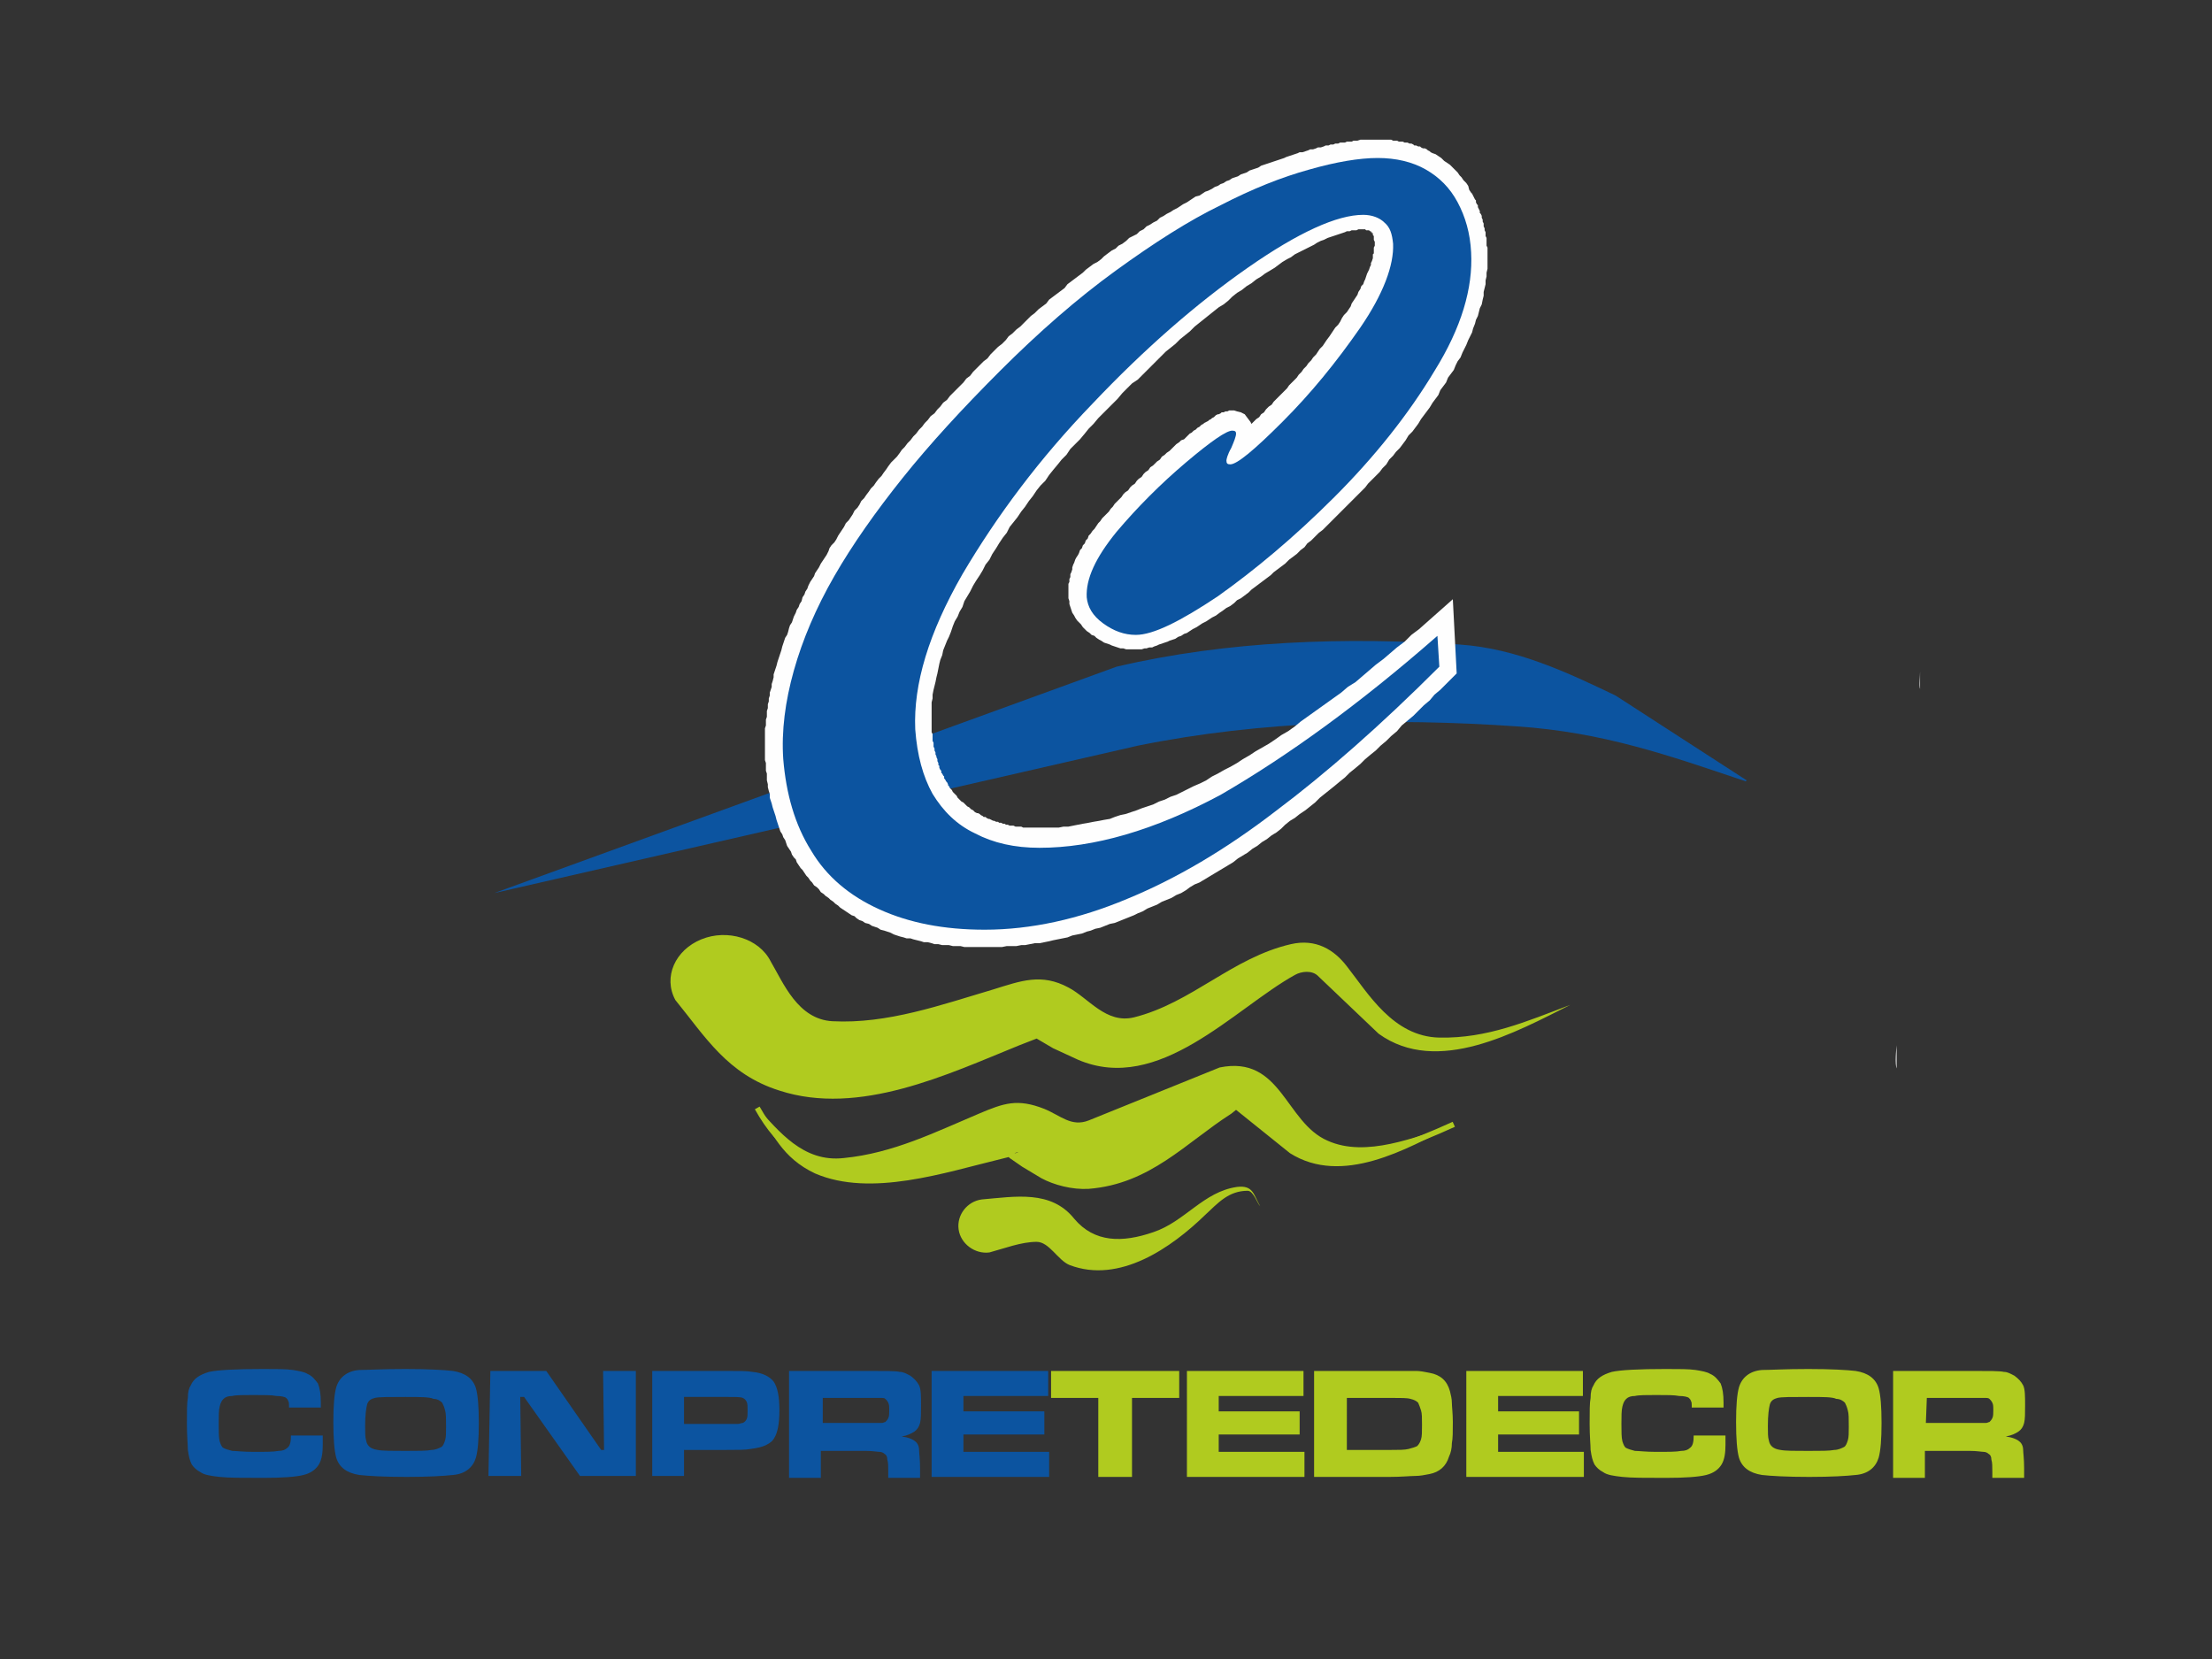
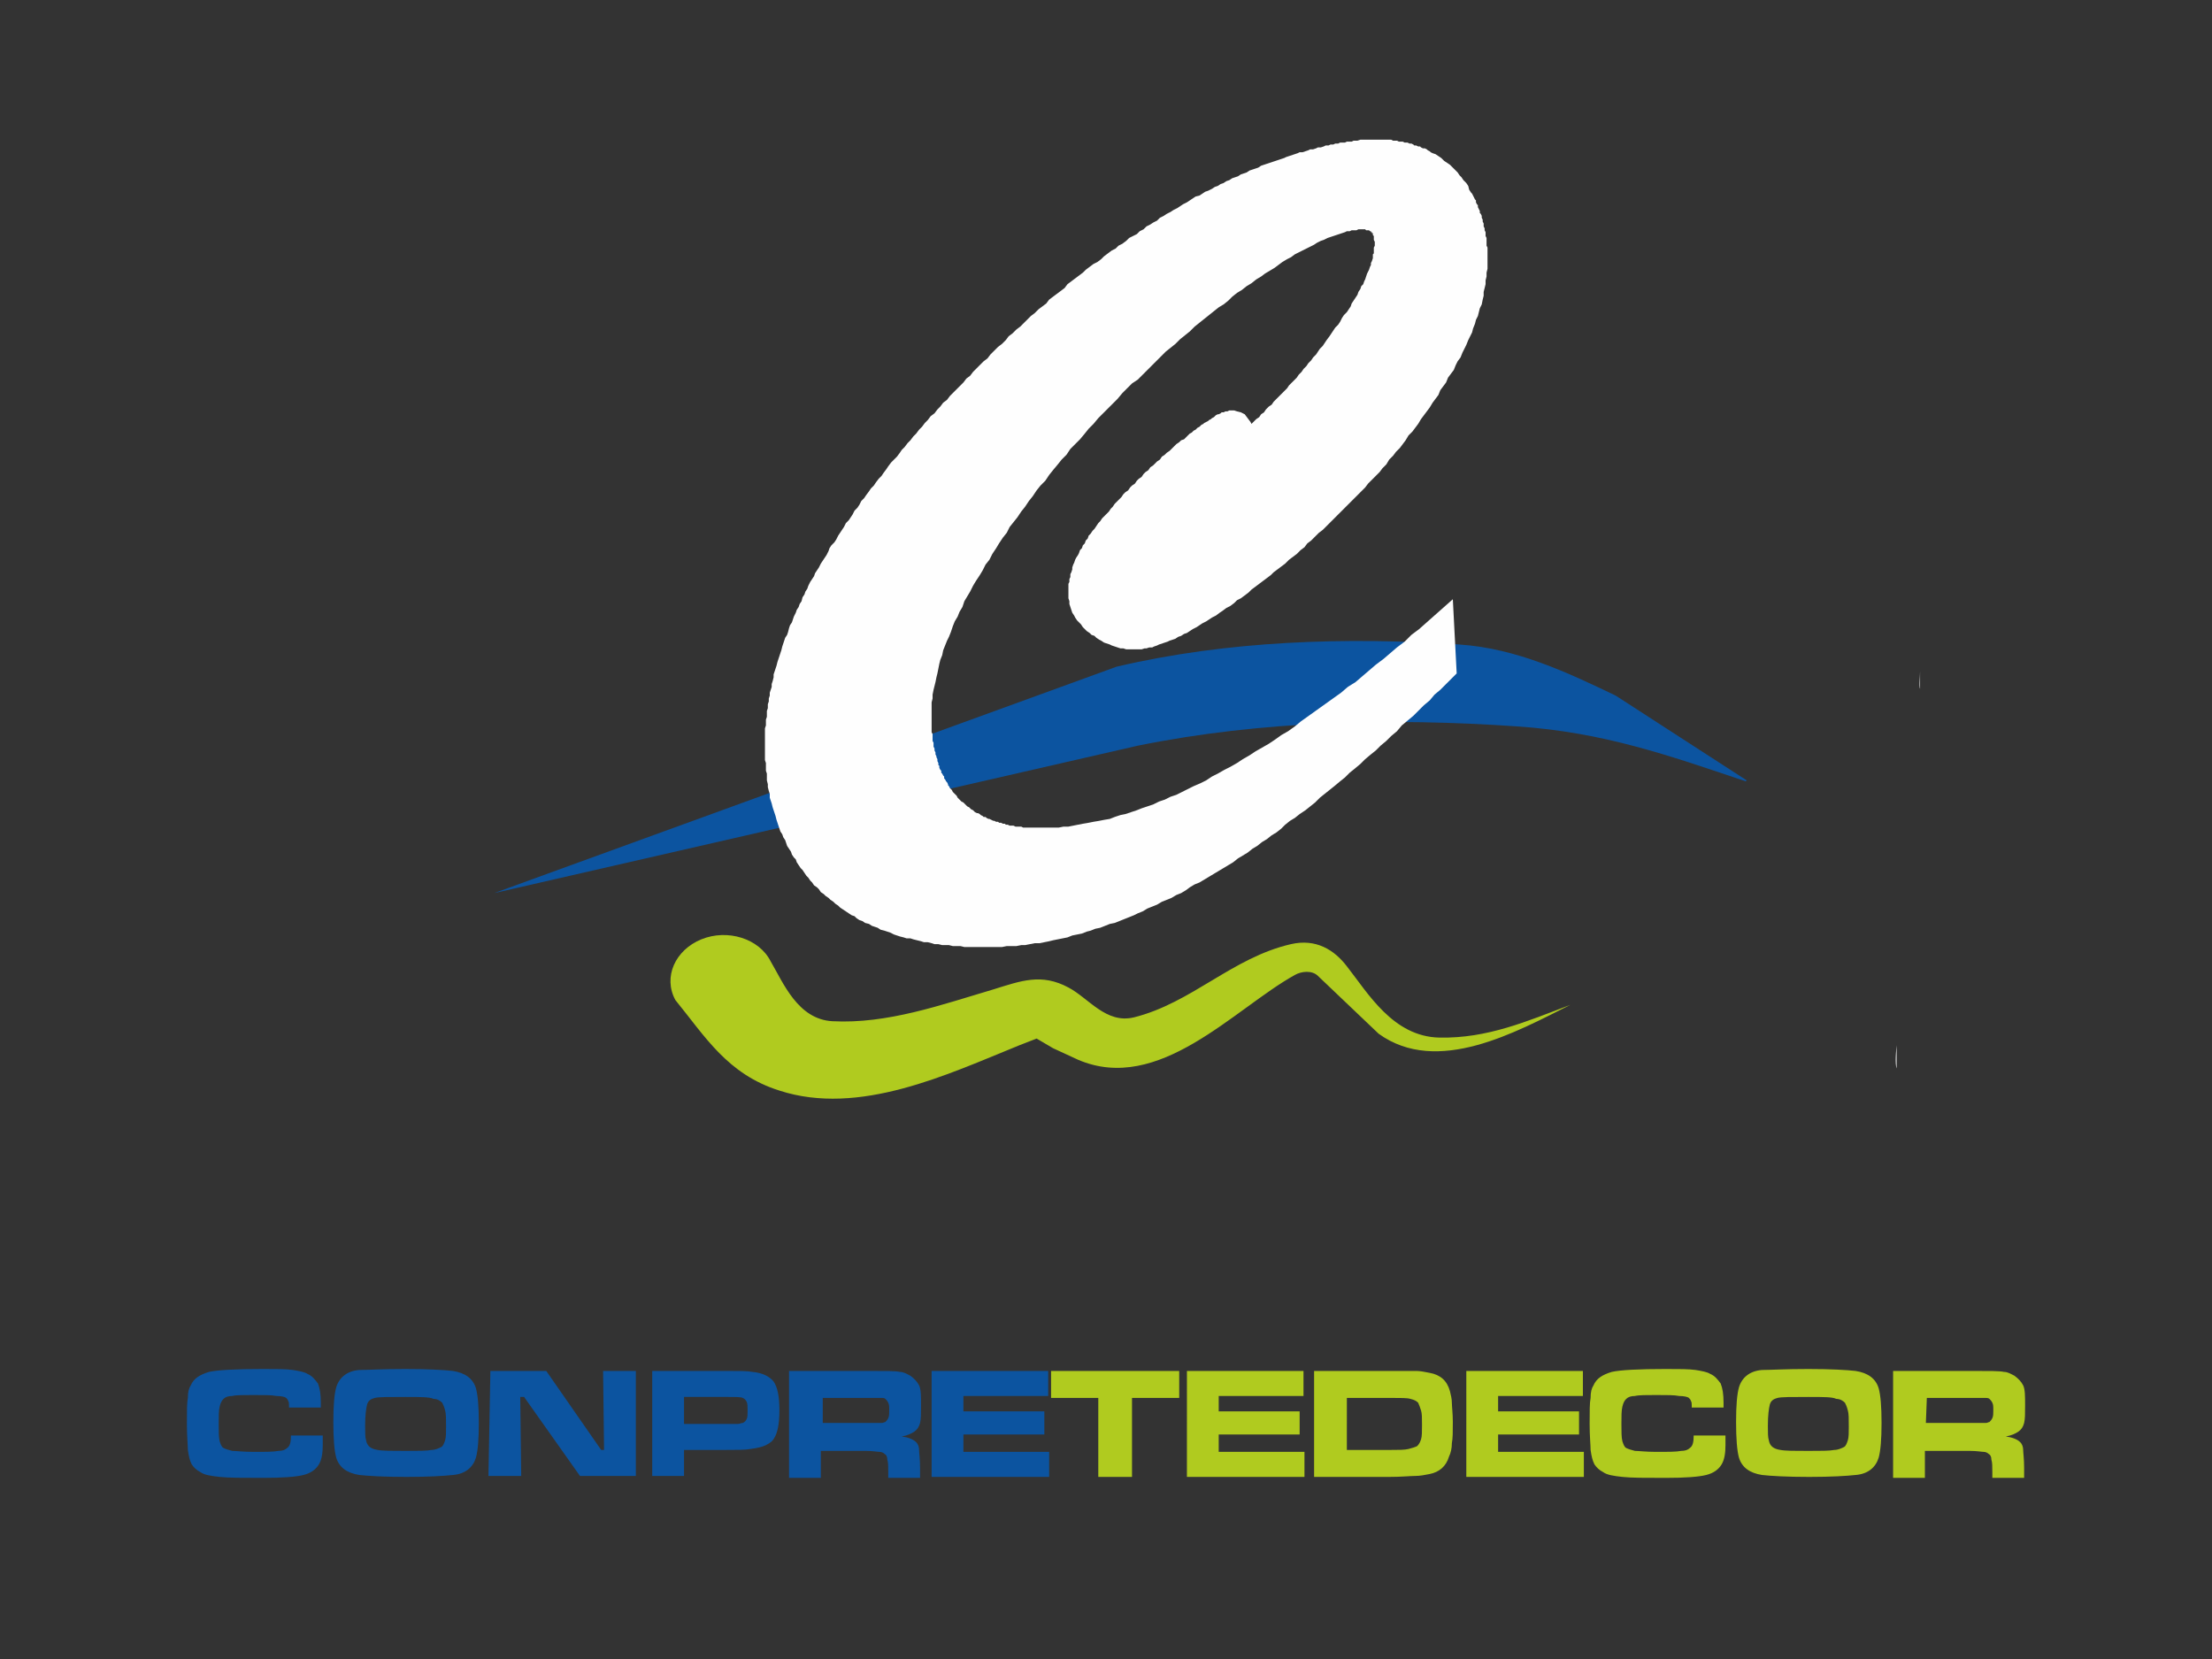
<svg xmlns="http://www.w3.org/2000/svg" version="1.1" id="Capa_1" x="0px" y="0px" viewBox="0 0 229.6 172.2" style="enable-background:new 0 0 229.6 172.2;" xml:space="preserve">
  <rect x="0" y="0" width="229.6" height="172.2" fill="#333333" stroke="none" />
  <style type="text/css">
	.st0{fill-rule:evenodd;clip-rule:evenodd;fill:#A5A5A5;}
	.st1{fill-rule:evenodd;clip-rule:evenodd;fill:#0C54A0;}
	.st2{fill-rule:evenodd;clip-rule:evenodd;fill:#FEFEFE;}
	.st3{fill-rule:evenodd;clip-rule:evenodd;fill:#B0CB1F;}
	.st4{fill:none;stroke:#B0CB1F;stroke-width:0.567;stroke-miterlimit:10;}
</style>
  <g id="Capa_x0020_1">
    <g id="_2840821858496">
      <path class="st0" d="M199.3,71.5c0-0.6,0-1.2,0-1.8C199.3,70.2,199.1,71.2,199.3,71.5z" />
      <path class="st0" d="M196.9,110.9c0-0.8,0-1.6,0-2.4C196.8,109.1,196.6,110.4,196.9,110.9z" />
      <path class="st1" d="M51.3,92.7l64.6-23.5c11.5-2.7,23.8-3.1,35.6-2.3c5.9,0.4,11.2,2.9,16.2,5.3l13.6,8.8l-0.1,0.1    c-8-2.7-14.8-5.1-23.7-5.7c-13-0.9-26.6-0.6-39.4,2L51.3,92.7L51.3,92.7z" />
      <polygon class="st2" points="100.1,98.3 99.7,98.2 99.3,98.2 98.9,98.2 98.5,98.1 98.2,98.1 97.8,98.1 97.4,98 97,98 96.7,97.9     96.3,97.8 95.9,97.8 95.6,97.7 95.2,97.6 94.8,97.5 94.5,97.4 94.1,97.4 93.8,97.3 93.4,97.2 93.1,97.1 92.8,97 92.4,96.8     92.1,96.7 91.8,96.6 91.4,96.5 91.1,96.3 90.8,96.2 90.5,96.1 90.2,95.9 89.8,95.8 89.5,95.6 89.2,95.5 88.9,95.3 88.7,95.1     88.4,95 88.1,94.8 87.8,94.6 87.5,94.4 87.2,94.2 87,94 86.7,93.8 86.5,93.6 86.2,93.4 86,93.2 85.7,93 85.5,92.8 85.2,92.6     85,92.3 84.8,92.1 84.5,91.9 84.3,91.6 84.1,91.4 83.9,91.1 83.7,90.9 83.5,90.6 83.3,90.3 83.1,90.1 82.9,89.8 82.7,89.5     82.6,89.2 82.4,89 82.2,88.7 82.1,88.4 81.9,88.1 81.7,87.8 81.6,87.5 81.5,87.2 81.3,86.9 81.2,86.6 81,86.3 80.9,86 80.8,85.7     80.7,85.4 80.6,85.1 80.5,84.7 80.4,84.4 80.3,84.1 80.2,83.8 80.1,83.4 80,83.1 79.9,82.8 79.9,82.4 79.8,82.1 79.7,81.7     79.7,81.4 79.6,81 79.6,80.7 79.6,80.3 79.5,80 79.5,79.6 79.5,79.2 79.4,78.9 79.4,78.6 79.4,78.3 79.4,78 79.4,77.7 79.4,77.4     79.4,77.1 79.4,76.8 79.4,76.5 79.4,76.2 79.4,75.9 79.4,75.6 79.5,75.3 79.5,75 79.5,74.7 79.6,74.4 79.6,74.1 79.6,73.8     79.7,73.5 79.7,73.1 79.8,72.8 79.8,72.5 79.9,72.2 79.9,71.9 80,71.6 80.1,71.3 80.1,71 80.2,70.7 80.3,70.3 80.3,70 80.4,69.7     80.5,69.4 80.6,69.1 80.7,68.7 80.8,68.4 80.9,68.1 81,67.8 81.1,67.5 81.2,67.1 81.3,66.8 81.4,66.5 81.5,66.2 81.7,65.9     81.8,65.6 81.9,65.2 82,64.9 82.2,64.6 82.3,64.3 82.4,64 82.6,63.6 82.7,63.3 82.9,63 83,62.7 83.2,62.4 83.3,62 83.5,61.7     83.6,61.4 83.8,61.1 83.9,60.8 84.1,60.4 84.3,60.1 84.5,59.8 84.6,59.5 84.8,59.2 85,58.9 85.2,58.5 85.4,58.2 85.6,57.9     85.8,57.6 86,57.2 86.1,56.9 86.3,56.6 86.6,56.3 86.8,56 87,55.6 87.2,55.3 87.4,55 87.6,54.7 87.8,54.3 88.1,54 88.3,53.7     88.5,53.4 88.7,53 89,52.7 89.2,52.4 89.4,52 89.7,51.7 89.9,51.4 90.2,51 90.4,50.7 90.7,50.4 90.9,50.1 91.2,49.7 91.5,49.4     91.7,49.1 92,48.7 92.2,48.4 92.5,48 92.8,47.7 93.1,47.4 93.4,47 93.6,46.7 93.9,46.4 94.2,46 94.5,45.7 94.8,45.3 95.1,45     95.4,44.6 95.7,44.3 96,43.9 96.3,43.6 96.6,43.2 97,42.9 97.3,42.5 97.6,42.2 97.9,41.8 98.3,41.5 98.6,41.1 98.9,40.8     99.3,40.4 99.6,40.1 100,39.7 100.3,39.3 100.7,39 101,38.6 101.4,38.2 101.7,37.9 102.1,37.5 102.5,37.2 102.8,36.8 103.2,36.4     103.6,36 104,35.7 104.4,35.3 104.7,34.9 105.1,34.6 105.5,34.2 105.9,33.9 106.3,33.5 106.6,33.2 107,32.8 107.4,32.5     107.8,32.1 108.2,31.8 108.6,31.5 108.9,31.1 109.3,30.8 109.7,30.5 110.1,30.2 110.5,29.9 110.8,29.5 111.2,29.2 111.6,28.9     112,28.6 112.4,28.3 112.7,28 113.1,27.7 113.5,27.4 113.9,27.2 114.3,26.9 114.6,26.6 115,26.3 115.4,26 115.8,25.8 116.1,25.5     116.5,25.3 116.9,25 117.2,24.7 117.6,24.5 118,24.3 118.3,24 118.7,23.8 119,23.5 119.4,23.3 119.7,23.1 120.1,22.9 120.4,22.6     120.8,22.4 121.1,22.2 121.5,22 121.8,21.8 122.2,21.6 122.5,21.4 122.8,21.2 123.2,21 123.5,20.8 123.8,20.6 124.1,20.4     124.5,20.3 124.8,20.1 125.1,19.9 125.4,19.8 125.8,19.6 126.1,19.4 126.4,19.3 126.7,19.1 127,19 127.3,18.8 127.6,18.7     127.9,18.5 128.2,18.4 128.5,18.3 128.8,18.1 129.1,18 129.4,17.9 129.7,17.7 130,17.6 130.3,17.5 130.6,17.4 130.9,17.2     131.2,17.1 131.5,17 131.8,16.9 132.1,16.8 132.4,16.7 132.7,16.6 133,16.5 133.3,16.4 133.5,16.3 133.8,16.2 134.1,16.1     134.4,16 134.7,15.9 134.9,15.8 135.2,15.8 135.5,15.7 135.8,15.6 136,15.5 136.3,15.5 136.6,15.4 136.8,15.3 137.1,15.3     137.4,15.2 137.6,15.1 137.9,15.1 138.1,15 138.4,15 138.6,14.9 138.9,14.9 139.1,14.8 139.3,14.8 139.6,14.8 139.8,14.7     140,14.7 140.3,14.7 140.5,14.6 140.7,14.6 140.9,14.6 141.2,14.5 141.4,14.5 141.6,14.5 141.8,14.5 142,14.5 142.2,14.5     142.4,14.5 142.6,14.5 142.8,14.5 143,14.5 143.2,14.5 143.4,14.5 143.6,14.5 143.8,14.5 144,14.5 144.2,14.5 144.4,14.5     144.6,14.6 144.8,14.6 145,14.6 145.2,14.7 145.4,14.7 145.6,14.7 145.8,14.8 145.9,14.8 146.1,14.8 146.3,14.9 146.5,14.9     146.7,15 146.8,15.1 147,15.1 147.2,15.2 147.4,15.2 147.5,15.3 147.7,15.4 147.9,15.4 148.1,15.5 148.2,15.6 148.4,15.7     148.5,15.8 148.7,15.9 149,16 149.3,16.2 149.6,16.4 149.9,16.7 150.2,16.9 150.5,17.1 150.8,17.4 151,17.6 151.3,17.9     151.5,18.2 151.7,18.4 151.9,18.7 152.2,19 152.4,19.3 152.5,19.7 152.7,20 152.8,20.1 152.9,20.3 153,20.5 153.1,20.7     153.2,20.8 153.2,21 153.3,21.2 153.4,21.3 153.4,21.5 153.5,21.7 153.6,21.9 153.6,22.1 153.7,22.2 153.8,22.4 153.8,22.6     153.9,22.8 153.9,23 154,23.2 154,23.4 154,23.5 154.1,23.7 154.1,23.9 154.2,24.1 154.2,24.3 154.2,24.5 154.3,24.7 154.3,24.9     154.3,25.1 154.3,25.3 154.3,25.5 154.4,25.7 154.4,25.9 154.4,26.3 154.4,26.7 154.4,27.1 154.4,27.5 154.4,27.9 154.3,28.3     154.3,28.7 154.2,29.1 154.2,29.5 154.1,29.9 154,30.3 154,30.7 153.9,31.1 153.8,31.6 153.6,32 153.5,32.4 153.4,32.8     153.2,33.2 153.1,33.6 152.9,34.1 152.8,34.5 152.6,34.9 152.4,35.3 152.2,35.8 152,36.2 151.8,36.6 151.6,37.1 151.3,37.5     151.1,37.9 150.9,38.4 150.6,38.8 150.3,39.2 150.1,39.7 149.8,40.1 149.5,40.5 149.3,41 149,41.4 148.7,41.8 148.4,42.3     148.1,42.7 147.8,43.1 147.5,43.5 147.2,44 146.9,44.4 146.6,44.8 146.2,45.2 145.9,45.7 145.6,46.1 145.3,46.5 144.9,46.9     144.6,47.3 144.2,47.7 143.9,48.2 143.5,48.6 143.2,49 142.8,49.4 142.4,49.8 142,50.2 141.7,50.6 141.3,51 140.9,51.4     140.5,51.8 140.1,52.2 139.7,52.6 139.3,53 138.9,53.4 138.5,53.8 138.1,54.2 137.7,54.6 137.3,55 136.9,55.3 136.5,55.7     136.1,56.1 135.7,56.4 135.4,56.8 135,57.1 134.6,57.5 134.2,57.8 133.8,58.1 133.4,58.5 133,58.8 132.6,59.1 132.2,59.4     131.9,59.7 131.5,60 131.1,60.3 130.7,60.6 130.3,60.9 129.9,61.2 129.6,61.5 129.2,61.8 128.8,62.1 128.4,62.3 128.1,62.6     127.7,62.9 127.3,63.1 126.9,63.4 126.6,63.6 126.2,63.9 125.8,64.1 125.5,64.3 125.2,64.5 124.8,64.7 124.5,64.9 124.2,65.1     123.8,65.3 123.5,65.5 123.2,65.7 122.9,65.8 122.6,66 122.3,66.1 122,66.3 121.7,66.4 121.4,66.5 121.2,66.6 120.9,66.7     120.6,66.8 120.3,66.9 120.1,67 119.8,67.1 119.6,67.2 119.3,67.2 119,67.3 118.8,67.3 118.5,67.4 118.3,67.4 118,67.4     117.8,67.4 117.5,67.4 117.2,67.4 116.9,67.4 116.6,67.3 116.3,67.3 116,67.2 115.7,67.1 115.4,67 115.2,66.9 114.9,66.8     114.6,66.7 114.3,66.5 114.1,66.4 113.8,66.2 113.6,66 113.3,65.9 113.1,65.7 112.8,65.5 112.6,65.3 112.4,65.1 112.2,64.8     112,64.6 111.8,64.4 111.6,64.1 111.5,63.9 111.3,63.6 111.2,63.3 111.1,63 111,62.7 111,62.4 110.9,62.1 110.9,61.8 110.9,61.6     110.9,61.3 110.9,61.1 110.9,60.8 110.9,60.6 111,60.4 111,60.1 111.1,59.9 111.1,59.6 111.2,59.4 111.3,59.1 111.3,58.9     111.4,58.6 111.5,58.4 111.6,58.1 111.7,57.9 111.9,57.6 112,57.4 112.1,57.1 112.3,56.9 112.4,56.6 112.6,56.4 112.7,56.1     112.9,55.9 113,55.6 113.2,55.4 113.4,55.1 113.6,54.9 113.8,54.6 114,54.3 114.2,54.1 114.4,53.8 114.6,53.6 114.9,53.3     115.1,53.1 115.3,52.8 115.5,52.6 115.7,52.3 115.9,52.1 116.2,51.8 116.4,51.6 116.6,51.3 116.8,51.1 117.1,50.9 117.3,50.6     117.5,50.4 117.8,50.2 118,49.9 118.2,49.7 118.5,49.5 118.7,49.2 118.9,49 119.2,48.8 119.4,48.5 119.7,48.3 119.9,48.1     120.1,47.9 120.4,47.7 120.6,47.4 120.9,47.2 121.1,47 121.4,46.8 121.6,46.6 121.9,46.3 122.1,46.1 122.4,45.9 122.6,45.7     122.9,45.6 123.1,45.4 123.3,45.2 123.5,45 123.7,44.9 123.9,44.7 124.1,44.6 124.3,44.4 124.5,44.3 124.7,44.1 124.9,44     125,43.9 125.2,43.8 125.4,43.7 125.5,43.6 125.7,43.5 125.8,43.4 126,43.3 126.1,43.2 126.2,43.1 126.4,43 126.5,43 126.7,42.9     126.8,42.8 127,42.8 127.2,42.7 127.4,42.7 127.6,42.6 127.8,42.6 128.1,42.6 128.4,42.7 128.8,42.8 129.2,43 129.5,43.4     129.8,43.8 129.9,44 130,43.9 130.2,43.7 130.4,43.5 130.7,43.3 130.9,43 131.2,42.8 131.4,42.5 131.7,42.2 132,42 132.2,41.7     132.5,41.4 132.8,41.1 133,40.9 133.3,40.6 133.6,40.3 133.8,40 134.1,39.7 134.3,39.5 134.6,39.2 134.8,38.9 135.1,38.6     135.3,38.3 135.6,38 135.8,37.7 136.1,37.4 136.3,37.1 136.6,36.8 136.8,36.5 137,36.2 137.3,35.9 137.5,35.6 137.7,35.3     138,34.9 138.2,34.6 138.4,34.3 138.6,34 138.9,33.7 139.1,33.4 139.3,33 139.5,32.7 139.8,32.4 140,32.1 140.2,31.8 140.3,31.5     140.5,31.2 140.7,30.9 140.9,30.6 141,30.3 141.2,30 141.3,29.7 141.5,29.5 141.6,29.2 141.7,29 141.8,28.7 141.9,28.4 142,28.2     142.1,28 142.2,27.7 142.3,27.5 142.3,27.3 142.4,27.1 142.5,26.8 142.5,26.6 142.5,26.4 142.6,26.3 142.6,26.1 142.6,25.9     142.6,25.7 142.7,25.5 142.7,25.4 142.7,25.2 142.7,25.1 142.6,24.9 142.6,24.8 142.6,24.7 142.6,24.6 142.6,24.6 142.6,24.5     142.5,24.4 142.5,24.4 142.5,24.3 142.5,24.3 142.5,24.2 142.4,24.2 142.4,24.2 142.4,24.1 142.4,24.1 142.3,24.1 142.3,24     142.3,24 142.3,24 142.2,24 142.2,24 142.2,24 142.1,23.9 142.1,23.9 142,23.9 141.9,23.9 141.9,23.9 141.8,23.9 141.7,23.8     141.6,23.8 141.5,23.8 141.4,23.8 141.2,23.8 141,23.8 140.8,23.9 140.6,23.9 140.3,23.9 140.1,24 139.8,24 139.6,24.1     139.3,24.2 139,24.3 138.7,24.4 138.4,24.5 138.1,24.6 137.8,24.7 137.4,24.9 137.1,25 136.7,25.2 136.4,25.4 136,25.6     135.6,25.8 135.2,26 134.8,26.2 134.4,26.4 134,26.7 133.6,26.9 133.1,27.2 132.7,27.5 132.3,27.8 131.8,28.1 131.3,28.4     130.9,28.7 130.4,29 129.9,29.4 129.4,29.7 128.9,30.1 128.4,30.4 127.9,30.8 127.5,31.2 127,31.6 126.5,31.9 126,32.3     125.5,32.7 125,33.1 124.5,33.5 124,33.9 123.5,34.4 123,34.8 122.5,35.2 122,35.7 121.5,36.1 121,36.5 120.5,37 120,37.5     119.6,37.9 119.1,38.4 118.6,38.9 118.1,39.4 117.5,39.8 117,40.3 116.5,40.8 116,41.4 115.5,41.9 115,42.4 114.5,42.9 114,43.4     113.5,44 113,44.5 112.6,45 112.1,45.6 111.6,46.1 111.1,46.6 110.7,47.2 110.2,47.7 109.8,48.2 109.3,48.8 108.9,49.3     108.5,49.9 108,50.4 107.6,50.9 107.2,51.5 106.8,52 106.4,52.6 106,53.1 105.6,53.7 105.2,54.2 104.8,54.7 104.5,55.3     104.1,55.8 103.7,56.4 103.4,56.9 103,57.5 102.7,58.1 102.3,58.6 102,59.2 101.7,59.7 101.3,60.3 101,60.8 100.7,61.4     100.4,61.9 100.1,62.4 99.9,63 99.6,63.5 99.4,64 99.1,64.5 98.9,65 98.7,65.6 98.5,66.1 98.3,66.5 98.1,67 97.9,67.5 97.8,68     97.6,68.5 97.5,68.9 97.4,69.4 97.3,69.9 97.2,70.3 97.1,70.8 97,71.2 96.9,71.6 96.8,72.1 96.8,72.5 96.7,72.9 96.7,73.3     96.7,73.7 96.7,74.2 96.7,74.6 96.7,74.9 96.7,75.3 96.7,75.6 96.7,75.8 96.7,76 96.8,76.2 96.8,76.5 96.8,76.7 96.8,76.9     96.9,77.1 96.9,77.3 96.9,77.5 97,77.7 97,77.9 97.1,78.1 97.1,78.3 97.2,78.5 97.2,78.6 97.3,78.8 97.3,79 97.4,79.2 97.4,79.4     97.5,79.5 97.5,79.7 97.6,79.9 97.7,80 97.7,80.2 97.8,80.3 97.9,80.5 98,80.6 98,80.8 98.1,80.9 98.2,81.1 98.3,81.2 98.4,81.4     98.4,81.5 98.5,81.6 98.6,81.8 98.7,81.9 98.8,82 98.9,82.2 99,82.3 99.1,82.4 99.2,82.5 99.3,82.6 99.4,82.8 99.5,82.9 99.6,83     99.7,83.1 99.8,83.2 100,83.3 100.1,83.4 100.2,83.5 100.3,83.6 100.4,83.7 100.6,83.8 100.7,83.9 100.8,84 101,84.1 101.1,84.2     101.2,84.3 101.4,84.4 101.5,84.4 101.7,84.5 101.8,84.6 102,84.7 102.1,84.8 102.3,84.8 102.4,84.9 102.6,85 102.7,85     102.9,85.1 103.1,85.2 103.2,85.2 103.4,85.3 103.6,85.3 103.7,85.4 103.9,85.4 104.1,85.5 104.3,85.5 104.4,85.6 104.6,85.6     104.8,85.7 105,85.7 105.2,85.7 105.4,85.8 105.6,85.8 105.8,85.8 106,85.8 106.2,85.9 106.4,85.9 106.6,85.9 106.8,85.9     107,85.9 107.2,85.9 107.4,85.9 107.6,85.9 107.9,85.9 108.4,85.9 108.9,85.9 109.4,85.9 109.9,85.9 110.4,85.8 110.9,85.8     111.4,85.7 111.9,85.6 112.4,85.5 113,85.4 113.5,85.3 114.1,85.2 114.6,85.1 115.2,85 115.7,84.8 116.3,84.6 116.8,84.5     117.4,84.3 118,84.1 118.5,83.9 119.1,83.7 119.7,83.5 120.3,83.2 120.9,83 121.5,82.7 122.1,82.5 122.7,82.2 123.3,81.9     123.9,81.6 124.6,81.3 125.2,81 125.8,80.6 126.4,80.3 127.1,79.9 127.7,79.6 128.4,79.2 129,78.8 129.7,78.4 130.3,78 131,77.6     131.7,77.2 132.3,76.8 133,76.3 133.7,75.9 134.4,75.4 135,74.9 135.7,74.4 136.4,73.9 137.1,73.4 137.8,72.9 138.5,72.4     139.2,71.9 139.9,71.3 140.7,70.8 141.4,70.2 142.1,69.6 142.8,69 143.6,68.4 144.3,67.8 145,67.2 145.8,66.6 146.5,65.9     147.3,65.3 150.8,62.2 151.2,69.9 150.1,71 149.5,71.6 148.9,72.1 148.4,72.7 147.8,73.2 147.2,73.8 146.7,74.3 146.1,74.8     145.5,75.3 145,75.9 144.4,76.4 143.9,76.9 143.3,77.4 142.8,77.9 142.3,78.3 141.7,78.8 141.2,79.3 140.6,79.8 140.1,80.2     139.6,80.7 139.1,81.1 138.5,81.6 138,82 137.5,82.4 137,82.8 136.5,83.3 136,83.7 135.5,84.1 134.9,84.5 134.4,84.9 133.9,85.2     133.4,85.6 133,86 132.5,86.4 132,86.7 131.5,87.1 131,87.4 130.5,87.8 130,88.1 129.5,88.5 129,88.8 128.5,89.1 128,89.5     127.5,89.8 127,90.1 126.5,90.4 126,90.7 125.5,91 125,91.3 124.5,91.6 124,91.8 123.5,92.1 123.1,92.4 122.6,92.7 122.1,92.9     121.6,93.2 121.1,93.4 120.6,93.6 120.1,93.9 119.6,94.1 119.1,94.3 118.6,94.6 118.1,94.8 117.7,95 117.2,95.2 116.7,95.4     116.2,95.6 115.7,95.8 115.2,95.9 114.7,96.1 114.2,96.3 113.7,96.4 113.2,96.6 112.8,96.7 112.3,96.9 111.8,97 111.3,97.1     110.8,97.3 110.3,97.4 109.8,97.5 109.3,97.6 108.9,97.7 108.4,97.8 107.9,97.9 107.4,97.9 106.9,98 106.4,98.1 106,98.1     105.5,98.2 105,98.2 104.5,98.2 104,98.3 103.6,98.3 103.1,98.3 102.6,98.3 102.1,98.3 101.7,98.3 101.3,98.3 100.9,98.3     100.5,98.3   " />
-       <path class="st1" d="M149.2,66l0.2,3.2c-6.1,6.1-11.8,11.1-17,15c-5.2,4-10.3,7-15.4,9.1c-5,2.1-10,3.2-14.8,3.2    c-4.2,0-7.8-0.7-10.9-2.1c-3.1-1.4-5.5-3.4-7.1-6.1c-1.7-2.7-2.6-5.9-2.9-9.5c-0.2-2.9,0.2-6,1.1-9.2c0.9-3.2,2.3-6.5,4.2-9.8    c1.9-3.3,4.3-6.7,7.1-10.2c2.8-3.5,6.2-7.2,10.1-11.1c4-4,8-7.5,12-10.4c4-2.9,7.6-5.2,10.9-6.8c3.3-1.7,6.3-2.9,9.2-3.7    c2.8-0.8,5.2-1.2,7.1-1.2c1.9,0,3.6,0.4,5,1.2c1.4,0.8,2.5,1.9,3.3,3.4c0.8,1.5,1.3,3.2,1.4,5.2c0.2,3.7-1,7.8-3.8,12.3    c-2.7,4.5-6.2,8.9-10.4,13.1c-4.2,4.2-8.3,7.6-12.1,10.3c-3.9,2.6-6.7,4-8.5,4c-1.2,0-2.3-0.4-3.4-1.2c-1.1-0.8-1.6-1.7-1.7-2.7    c-0.1-1.9,0.9-4.1,3.1-6.8c2.2-2.6,4.6-5,7.2-7.2c2.6-2.2,4.2-3.3,4.8-3.3c0.3,0,0.4,0.1,0.4,0.3c0,0.3-0.2,0.8-0.5,1.5    c-0.4,0.7-0.5,1.2-0.5,1.3c0,0.3,0.1,0.4,0.4,0.4c0.7,0,2.5-1.5,5.4-4.4c3-3,5.6-6.2,8.1-9.8c2.4-3.5,3.5-6.5,3.4-8.7    c-0.1-1-0.3-1.7-0.9-2.2c-0.5-0.5-1.3-0.8-2.2-0.8c-2.7,0-6.7,1.8-12,5.5c-5.3,3.7-10.7,8.4-16.1,14.1    c-5.5,5.7-9.9,11.6-13.5,17.7c-3.5,6.1-5.1,11.4-4.9,16.1c0.2,2.7,0.8,4.9,1.8,6.7c1.1,1.8,2.5,3.2,4.4,4.1c1.9,1,4.1,1.5,6.7,1.5    c5.6,0,11.9-1.8,18.8-5.5C133.6,78.5,141.1,73.1,149.2,66L149.2,66z" />
      <path class="st3" d="M80,99.8c1.3,2.2,2.8,6,6.4,6.2c5.7,0.3,11.3-1.7,16.7-3.3c2.9-0.9,5-1.7,7.8-0.2c2.1,1.1,3.9,3.8,6.8,3.1    c6-1.5,10.2-6.2,16.3-7.6c2.6-0.6,4.5,0.6,5.8,2.3c2.2,2.8,4.8,7.3,9.6,7.4c5,0.1,9.1-1.7,13.6-3.4l0,0c-5.6,2.8-13.8,7.4-19.9,3    l-6.3-6c-0.6-0.6-1.7-0.5-2.4-0.1c-6.3,3.5-14.1,12.4-22.5,8.8l-2.6-1.2l-1.7-1l0,0l0,0l-1.8,0.7c-7.4,3-16.6,7.4-24.9,4.7    c-5.4-1.7-7.7-5.6-10.8-9.4c-1.3-2.4,0-5.2,2.7-6.3C75.5,96.4,78.8,97.4,80,99.8L80,99.8z" />
-       <path class="st3" d="M78.6,115c2.2,2.3,4.7,5.7,9,5.2c5.1-0.5,9.5-2.7,14-4.6c2.6-1.1,4-1.6,6.8-0.5c1.7,0.7,2.8,1.9,4.6,1.2    l13.6-5.5c6.4-1.3,6.8,5.7,11.2,7.6c4,1.8,9.1-0.4,13-1.6l0,0c-4.8,2.5-11.5,6.3-16.9,2.9l-5.6-4.5l-0.5,0.4    c-4.7,3-8.4,7.3-14.8,7.8c-1.7,0.1-3.6-0.4-4.9-1.1l-2-1.2l-1.3-0.9l-0.1-0.1l-0.8,0.2c-5.8,1.4-13.5,4-19.3,1.5    C81.2,120.2,80.1,117.6,78.6,115L78.6,115z M105.3,119.7l0.1,0l0.3-0.1l-0.1,0L105.3,119.7L105.3,119.7z" />
-       <path class="st4" d="M78.6,115c4.8,8.6,11.6,7,21.8,3.7c7.7-2.4,3.6-2,9.7,0.7c7,3.2,16.6-10.5,20.7-5.2    c5.7,7.8,11.3,6.5,20.1,2.5" />
-       <path class="st3" d="M101.9,124.5c3.5-0.3,7.2-1,9.6,2c2.1,2.5,5,2.5,8.2,1.4c3.3-1.1,5.2-4.2,8.7-4.7c1.7-0.2,1.7,0.8,2.4,2l0,0    c-0.3-0.3-0.7-1.6-1.3-1.6c-2,0-3.1,1.3-4.4,2.5c-3.5,3.4-8.9,7.2-14.1,5.2c-1.2-0.5-2.1-2.4-3.4-2.4c-1.6,0-3.4,0.7-4.9,1.1    c-1.5,0.2-3-0.9-3.2-2.4C99.3,126.1,100.4,124.7,101.9,124.5L101.9,124.5z" />
      <path class="st1" d="M30.2,149h3.3c0,0.5,0,0.9,0,1c0,0.8-0.1,1.5-0.4,2c-0.3,0.5-0.8,0.9-1.6,1.1c-0.8,0.2-2.2,0.3-4.2,0.3    c-2.1,0-3.6,0-4.5-0.1c-0.9-0.1-1.6-0.2-2-0.5c-0.4-0.2-0.7-0.5-0.9-0.8c-0.2-0.4-0.3-0.8-0.4-1.5c0-0.5-0.1-1.4-0.1-2.7    c0-1.3,0-2.2,0.1-2.7c0-0.6,0.1-1,0.3-1.3c0.3-0.7,0.9-1.1,1.9-1.4c0.9-0.2,2.8-0.3,5.6-0.3c1.4,0,2.4,0,3.1,0.1    c0.6,0.1,1.2,0.2,1.5,0.4c0.5,0.2,0.8,0.6,1.1,1c0.2,0.5,0.3,1.1,0.3,2c0,0,0,0.2,0,0.5H30c0-0.4,0-0.6-0.1-0.7    c0-0.1-0.1-0.2-0.2-0.3c-0.1-0.1-0.5-0.2-1-0.2c-0.5-0.1-1.3-0.1-2.4-0.1c-1,0-1.8,0-2.2,0.1c-0.4,0-0.7,0.1-0.9,0.3    c-0.2,0.2-0.3,0.4-0.4,0.8c-0.1,0.4-0.1,1-0.1,1.8c0,0.8,0,1.4,0.1,1.8c0.1,0.3,0.2,0.6,0.4,0.7c0.2,0.1,0.5,0.2,0.9,0.3    c0.4,0,1.1,0.1,2.2,0.1c1.3,0,2.1,0,2.6-0.1c0.4,0,0.7-0.1,0.9-0.3C30.1,150.1,30.2,149.7,30.2,149L30.2,149z M42.1,142.1    c2.4,0,4,0.1,4.9,0.2c1.3,0.2,2.1,0.8,2.4,1.8c0.2,0.7,0.3,1.9,0.3,3.6c0,1.7-0.1,2.9-0.3,3.6c-0.3,1-1.1,1.7-2.4,1.8    c-0.9,0.1-2.5,0.2-4.8,0.2c-2.4,0-4-0.1-4.9-0.2c-1.3-0.2-2.1-0.8-2.4-1.8c-0.2-0.7-0.3-2-0.3-3.7c0-1.7,0.1-2.9,0.3-3.6    c0.3-1,1.1-1.7,2.4-1.8C38.1,142.2,39.7,142.1,42.1,142.1L42.1,142.1z M42.1,145c-1.8,0-2.8,0-3.2,0.1c-0.4,0.1-0.7,0.3-0.8,0.7    c-0.1,0.4-0.2,1.1-0.2,2.2c0,0.7,0,1.2,0.1,1.5c0.1,0.6,0.5,0.9,1.2,1c0.5,0.1,1.5,0.1,2.9,0.1c1.3,0,2.2,0,2.7-0.1    c0.4,0,0.8-0.2,1-0.3c0.2-0.1,0.3-0.4,0.4-0.7c0.1-0.3,0.1-0.8,0.1-1.4c0-0.8,0-1.4-0.1-1.7c-0.1-0.4-0.2-0.6-0.3-0.8    c-0.2-0.2-0.5-0.4-0.9-0.4C44.6,145,43.6,145,42.1,145L42.1,145z M50.9,142.3h5.8l5.7,8.2h0.3l-0.1-8.2h3.4v10.9h-5.8l-5.8-8.2    h-0.4l0.1,8.2h-3.4L50.9,142.3L50.9,142.3z M67.7,153.2v-10.9h7.5c1.5,0,2.4,0,2.9,0.1c1.1,0.1,1.8,0.5,2.2,1    c0.4,0.6,0.6,1.5,0.6,3c0,1.4-0.2,2.3-0.5,2.8c-0.2,0.4-0.5,0.6-0.9,0.8c-0.4,0.2-0.9,0.3-1.6,0.4c-0.5,0.1-1.4,0.1-2.7,0.1H71    v2.7H67.7L67.7,153.2z M71,147.8h4.2c0.8,0,1.2,0,1.4,0c0.2,0,0.3-0.1,0.5-0.1c0.2-0.1,0.3-0.2,0.4-0.4c0.1-0.2,0.1-0.5,0.1-0.9    c0-0.4,0-0.7-0.1-0.9c-0.1-0.2-0.2-0.3-0.4-0.4c-0.2-0.1-0.7-0.1-1.7-0.1H71L71,147.8L71,147.8z M81.9,153.2v-10.9H90    c1.9,0,3,0,3.4,0.1c0.4,0,0.7,0.2,1.1,0.4c0.4,0.3,0.7,0.6,0.9,1c0.2,0.4,0.2,1.1,0.2,2.1c0,0.8,0,1.4-0.1,1.8    c-0.1,0.4-0.3,0.7-0.6,0.9c-0.3,0.2-0.7,0.4-1.3,0.5c0.7,0.1,1.2,0.3,1.5,0.6c0.2,0.2,0.3,0.5,0.3,0.8c0,0.3,0.1,0.9,0.1,1.9v1    h-3.3v-0.6c0-0.6,0-1-0.1-1.3c0-0.3-0.1-0.5-0.3-0.6c-0.1-0.1-0.3-0.2-0.5-0.2c-0.2,0-0.7-0.1-1.4-0.1h-4.7v2.8H81.9L81.9,153.2z     M85.3,147.7H90c0.8,0,1.3,0,1.5,0c0.2,0,0.3-0.1,0.4-0.1c0.1-0.1,0.2-0.2,0.3-0.4c0.1-0.2,0.1-0.5,0.1-0.8c0-0.4,0-0.6-0.1-0.8    c-0.1-0.2-0.2-0.3-0.3-0.4c-0.1-0.1-0.3-0.1-0.4-0.1c-0.2,0-0.6,0-1.4,0h-4.7V147.7L85.3,147.7z M96.7,142.3h12.1v2.6H100v1.6h8.4    v2.4H100v1.8h8.9v2.6H96.7V142.3L96.7,142.3z" />
      <path class="st3" d="M109.2,142.3h13.2v2.8h-4.9v8.2H114v-8.2h-4.9V142.3z M123.2,142.3h12.1v2.6h-8.8v1.6h8.4v2.4h-8.4v1.8h8.9    v2.6h-12.2V142.3L123.2,142.3z M136.4,153.2v-10.9h7.9c1.4,0,2.3,0,2.7,0c0.4,0,0.9,0.1,1.4,0.2c1.1,0.2,1.8,0.8,2.1,1.9    c0.1,0.4,0.2,0.8,0.2,1.2c0,0.4,0.1,1.1,0.1,2c0,1,0,1.7-0.1,2.2c0,0.5-0.1,1-0.3,1.4c-0.3,1-1,1.6-2,1.8c-0.5,0.1-1,0.2-1.5,0.2    c-0.5,0-1.4,0.1-2.7,0.1H136.4L136.4,153.2z M139.7,150.5h4.6c0.9,0,1.5,0,1.9-0.1c0.4-0.1,0.7-0.2,0.9-0.3    c0.2-0.2,0.3-0.4,0.4-0.7c0.1-0.3,0.1-0.8,0.1-1.5c0-0.7,0-1.2-0.1-1.5c-0.1-0.3-0.2-0.6-0.3-0.8c-0.2-0.2-0.4-0.3-0.8-0.4    c-0.3-0.1-1-0.1-2-0.1h-4.6V150.5z M152.2,142.3h12.1v2.6h-8.8v1.6h8.4v2.4h-8.4v1.8h8.9v2.6h-12.2V142.3L152.2,142.3z M175.8,149    h3.3c0,0.5,0,0.9,0,1c0,0.8-0.1,1.5-0.4,2c-0.3,0.5-0.8,0.9-1.6,1.1c-0.8,0.2-2.2,0.3-4.2,0.3c-2.1,0-3.6,0-4.5-0.1    c-0.9-0.1-1.6-0.2-2-0.5c-0.4-0.2-0.7-0.5-0.9-0.8c-0.2-0.4-0.3-0.8-0.4-1.5c0-0.5-0.1-1.4-0.1-2.7c0-1.3,0-2.2,0.1-2.7    c0-0.6,0.1-1,0.3-1.3c0.3-0.7,0.9-1.1,1.9-1.4c0.9-0.2,2.8-0.3,5.6-0.3c1.4,0,2.4,0,3.1,0.1c0.6,0.1,1.2,0.2,1.5,0.4    c0.5,0.2,0.8,0.6,1.1,1c0.2,0.5,0.3,1.1,0.3,2c0,0,0,0.2,0,0.5h-3.3c0-0.4,0-0.6-0.1-0.7c0-0.1-0.1-0.2-0.2-0.3    c-0.1-0.1-0.5-0.2-1-0.2c-0.5-0.1-1.3-0.1-2.4-0.1c-1,0-1.8,0-2.2,0.1c-0.4,0-0.7,0.1-0.9,0.3c-0.2,0.2-0.3,0.4-0.4,0.8    c-0.1,0.4-0.1,1-0.1,1.8c0,0.8,0,1.4,0.1,1.8c0.1,0.3,0.2,0.6,0.4,0.7c0.2,0.1,0.5,0.2,0.9,0.3c0.4,0,1.1,0.1,2.2,0.1    c1.3,0,2.1,0,2.6-0.1c0.4,0,0.7-0.1,0.9-0.3C175.7,150.1,175.8,149.7,175.8,149L175.8,149z M187.7,142.1c2.4,0,4,0.1,4.9,0.2    c1.3,0.2,2.1,0.8,2.4,1.8c0.2,0.7,0.3,1.9,0.3,3.6c0,1.7-0.1,2.9-0.3,3.6c-0.3,1-1.1,1.7-2.4,1.8c-0.9,0.1-2.5,0.2-4.8,0.2    c-2.4,0-4-0.1-4.9-0.2c-1.3-0.2-2.1-0.8-2.4-1.8c-0.2-0.7-0.3-2-0.3-3.7c0-1.7,0.1-2.9,0.3-3.6c0.3-1,1.1-1.7,2.4-1.8    C183.7,142.2,185.3,142.1,187.7,142.1z M187.7,145c-1.8,0-2.8,0-3.2,0.1c-0.4,0.1-0.7,0.3-0.8,0.7c-0.1,0.4-0.2,1.1-0.2,2.2    c0,0.7,0,1.2,0.1,1.5c0.1,0.6,0.5,0.9,1.2,1c0.5,0.1,1.5,0.1,2.9,0.1c1.3,0,2.2,0,2.7-0.1c0.4,0,0.8-0.2,1-0.3    c0.2-0.1,0.3-0.4,0.4-0.7c0.1-0.3,0.1-0.8,0.1-1.4c0-0.8,0-1.4-0.1-1.7c-0.1-0.4-0.2-0.6-0.3-0.8c-0.2-0.2-0.5-0.4-0.9-0.4    C190.2,145,189.3,145,187.7,145L187.7,145z M196.5,153.2v-10.9h8.1c1.9,0,3,0,3.4,0.1c0.4,0,0.7,0.2,1.1,0.4    c0.4,0.3,0.7,0.6,0.9,1c0.2,0.4,0.2,1.1,0.2,2.1c0,0.8,0,1.4-0.1,1.8c-0.1,0.4-0.3,0.7-0.6,0.9c-0.3,0.2-0.7,0.4-1.3,0.5    c0.7,0.1,1.2,0.3,1.5,0.6c0.2,0.2,0.3,0.5,0.3,0.8c0,0.3,0.1,0.9,0.1,1.9v1h-3.3v-0.6c0-0.6,0-1-0.1-1.3c0-0.3-0.1-0.5-0.3-0.6    c-0.1-0.1-0.3-0.2-0.5-0.2c-0.2,0-0.7-0.1-1.4-0.1h-4.7v2.8H196.5L196.5,153.2z M199.9,147.7h4.7c0.8,0,1.3,0,1.5,0    c0.2,0,0.3-0.1,0.4-0.1c0.1-0.1,0.2-0.2,0.3-0.4c0.1-0.2,0.1-0.5,0.1-0.8c0-0.4,0-0.6-0.1-0.8c-0.1-0.2-0.2-0.3-0.3-0.4    c-0.1-0.1-0.3-0.1-0.4-0.1c-0.2,0-0.6,0-1.4,0h-4.7L199.9,147.7L199.9,147.7z" />
    </g>
  </g>
</svg>